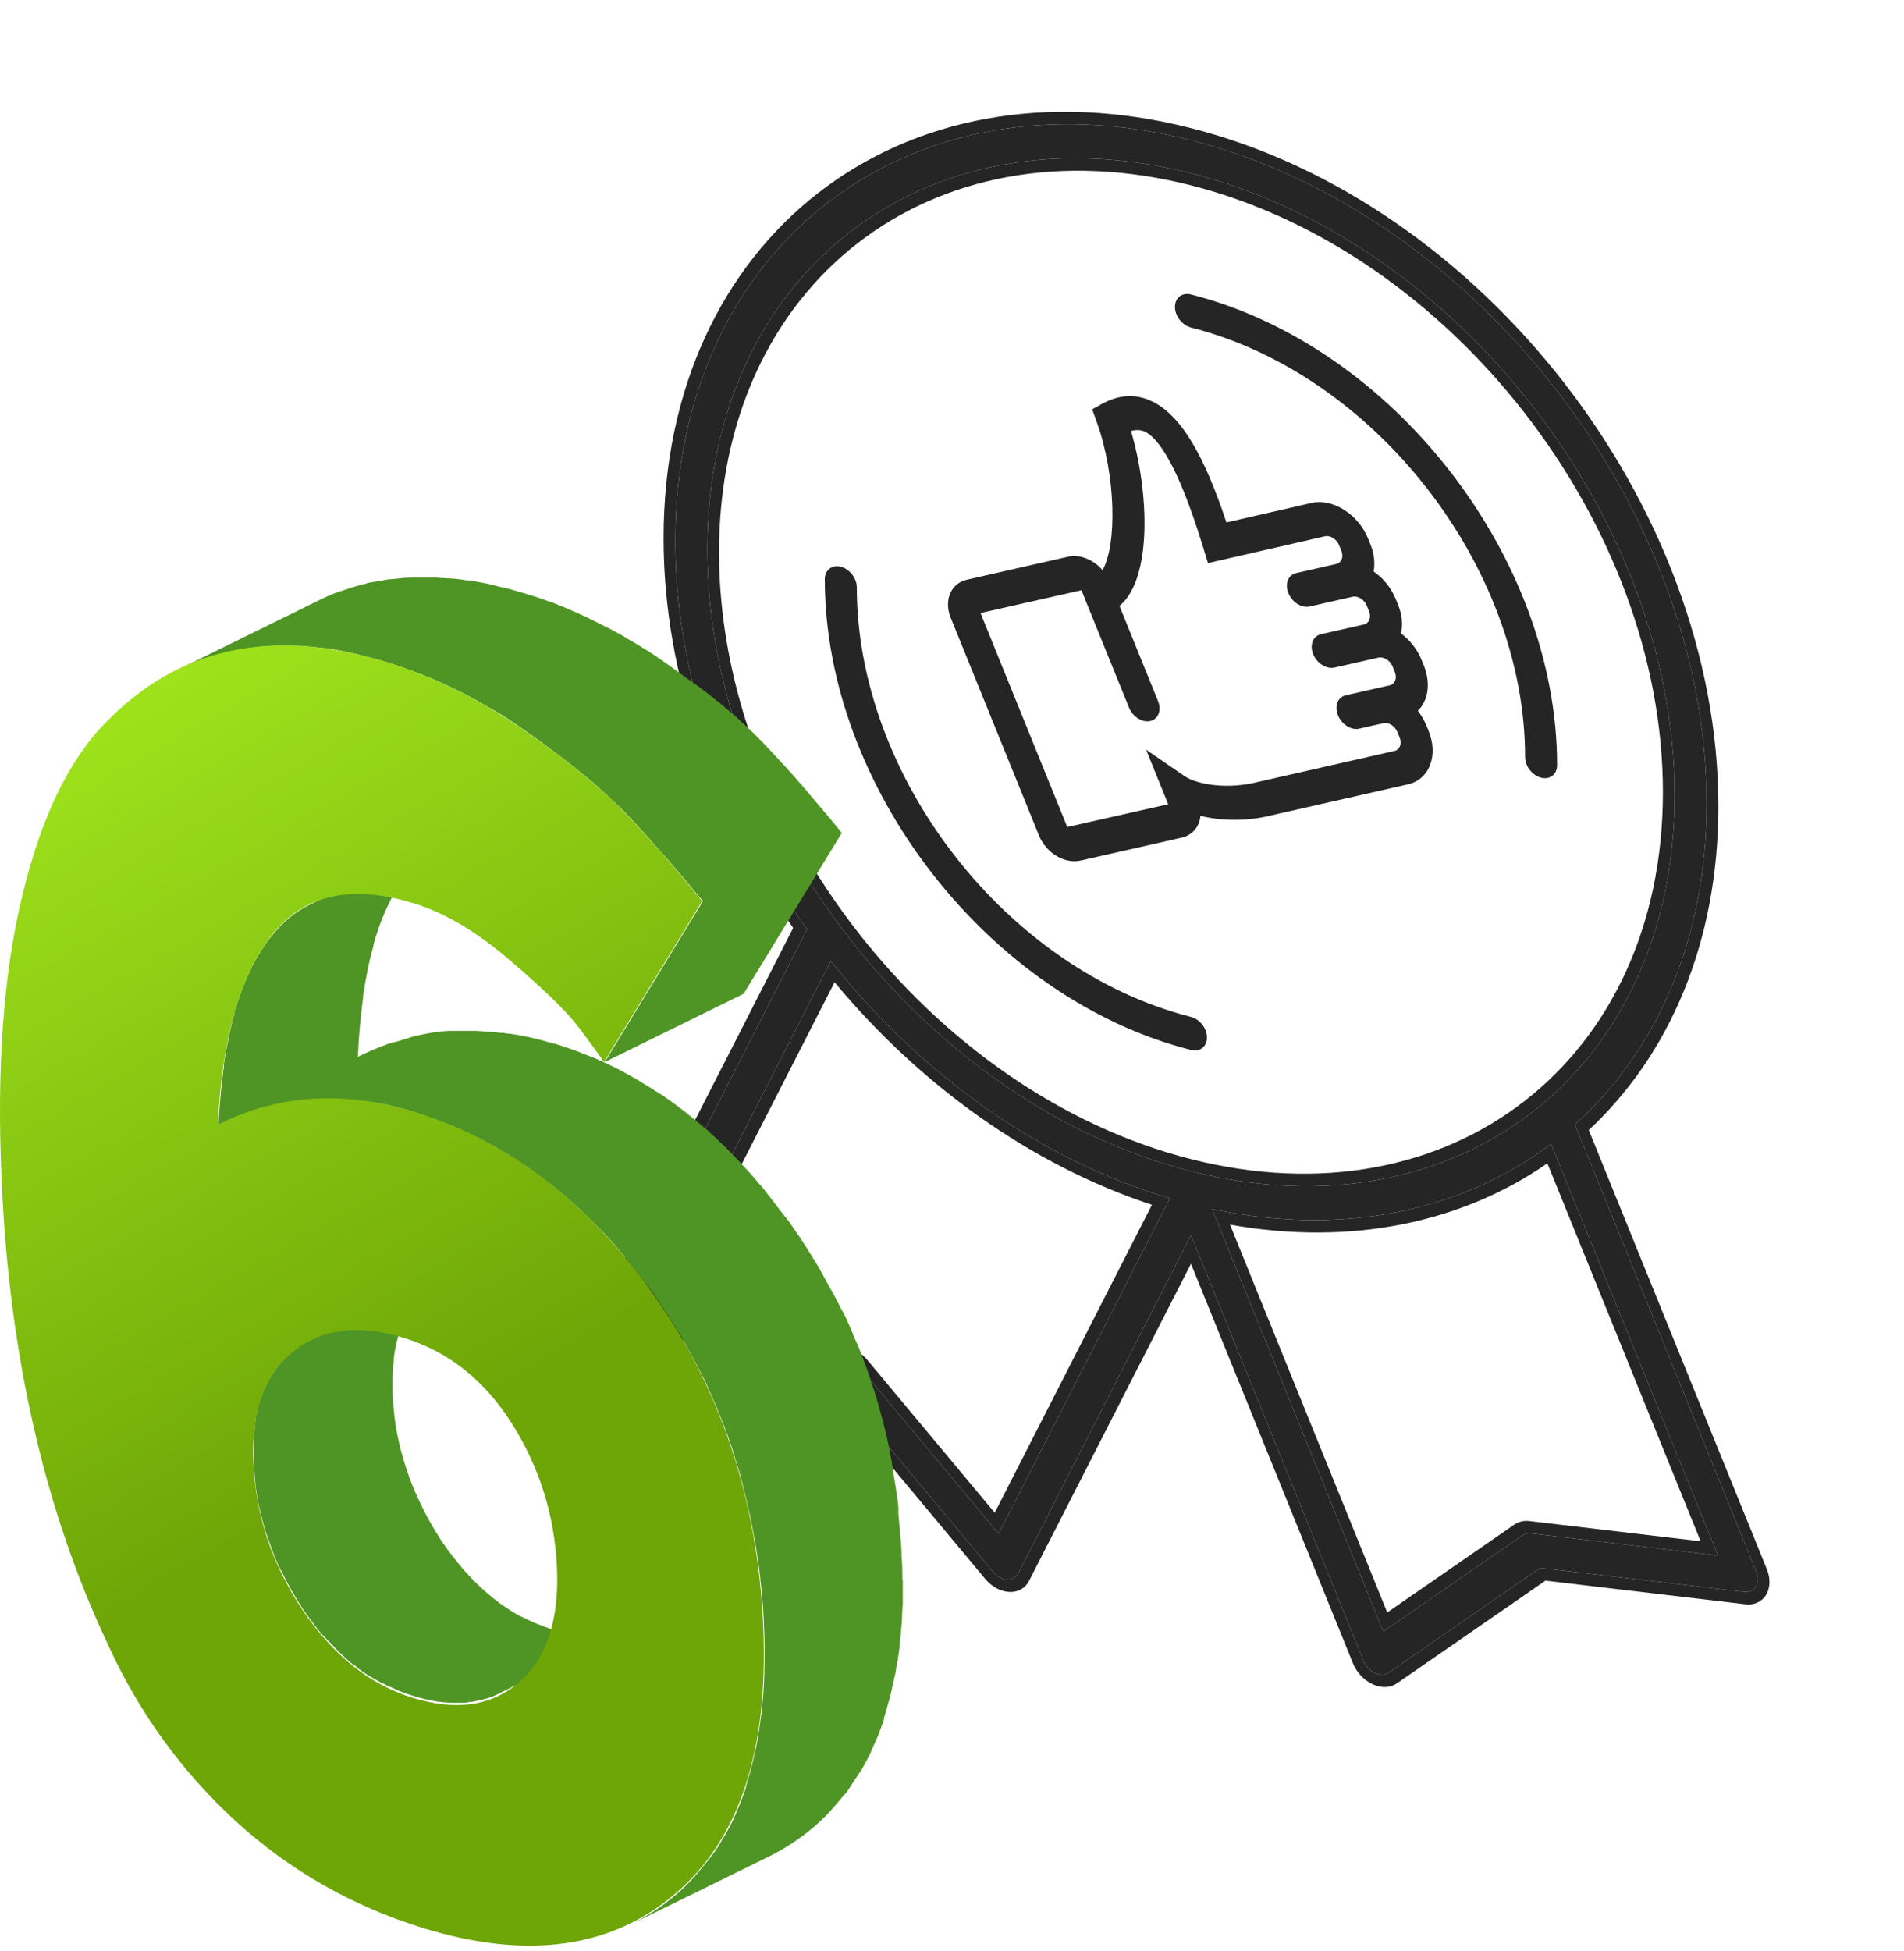
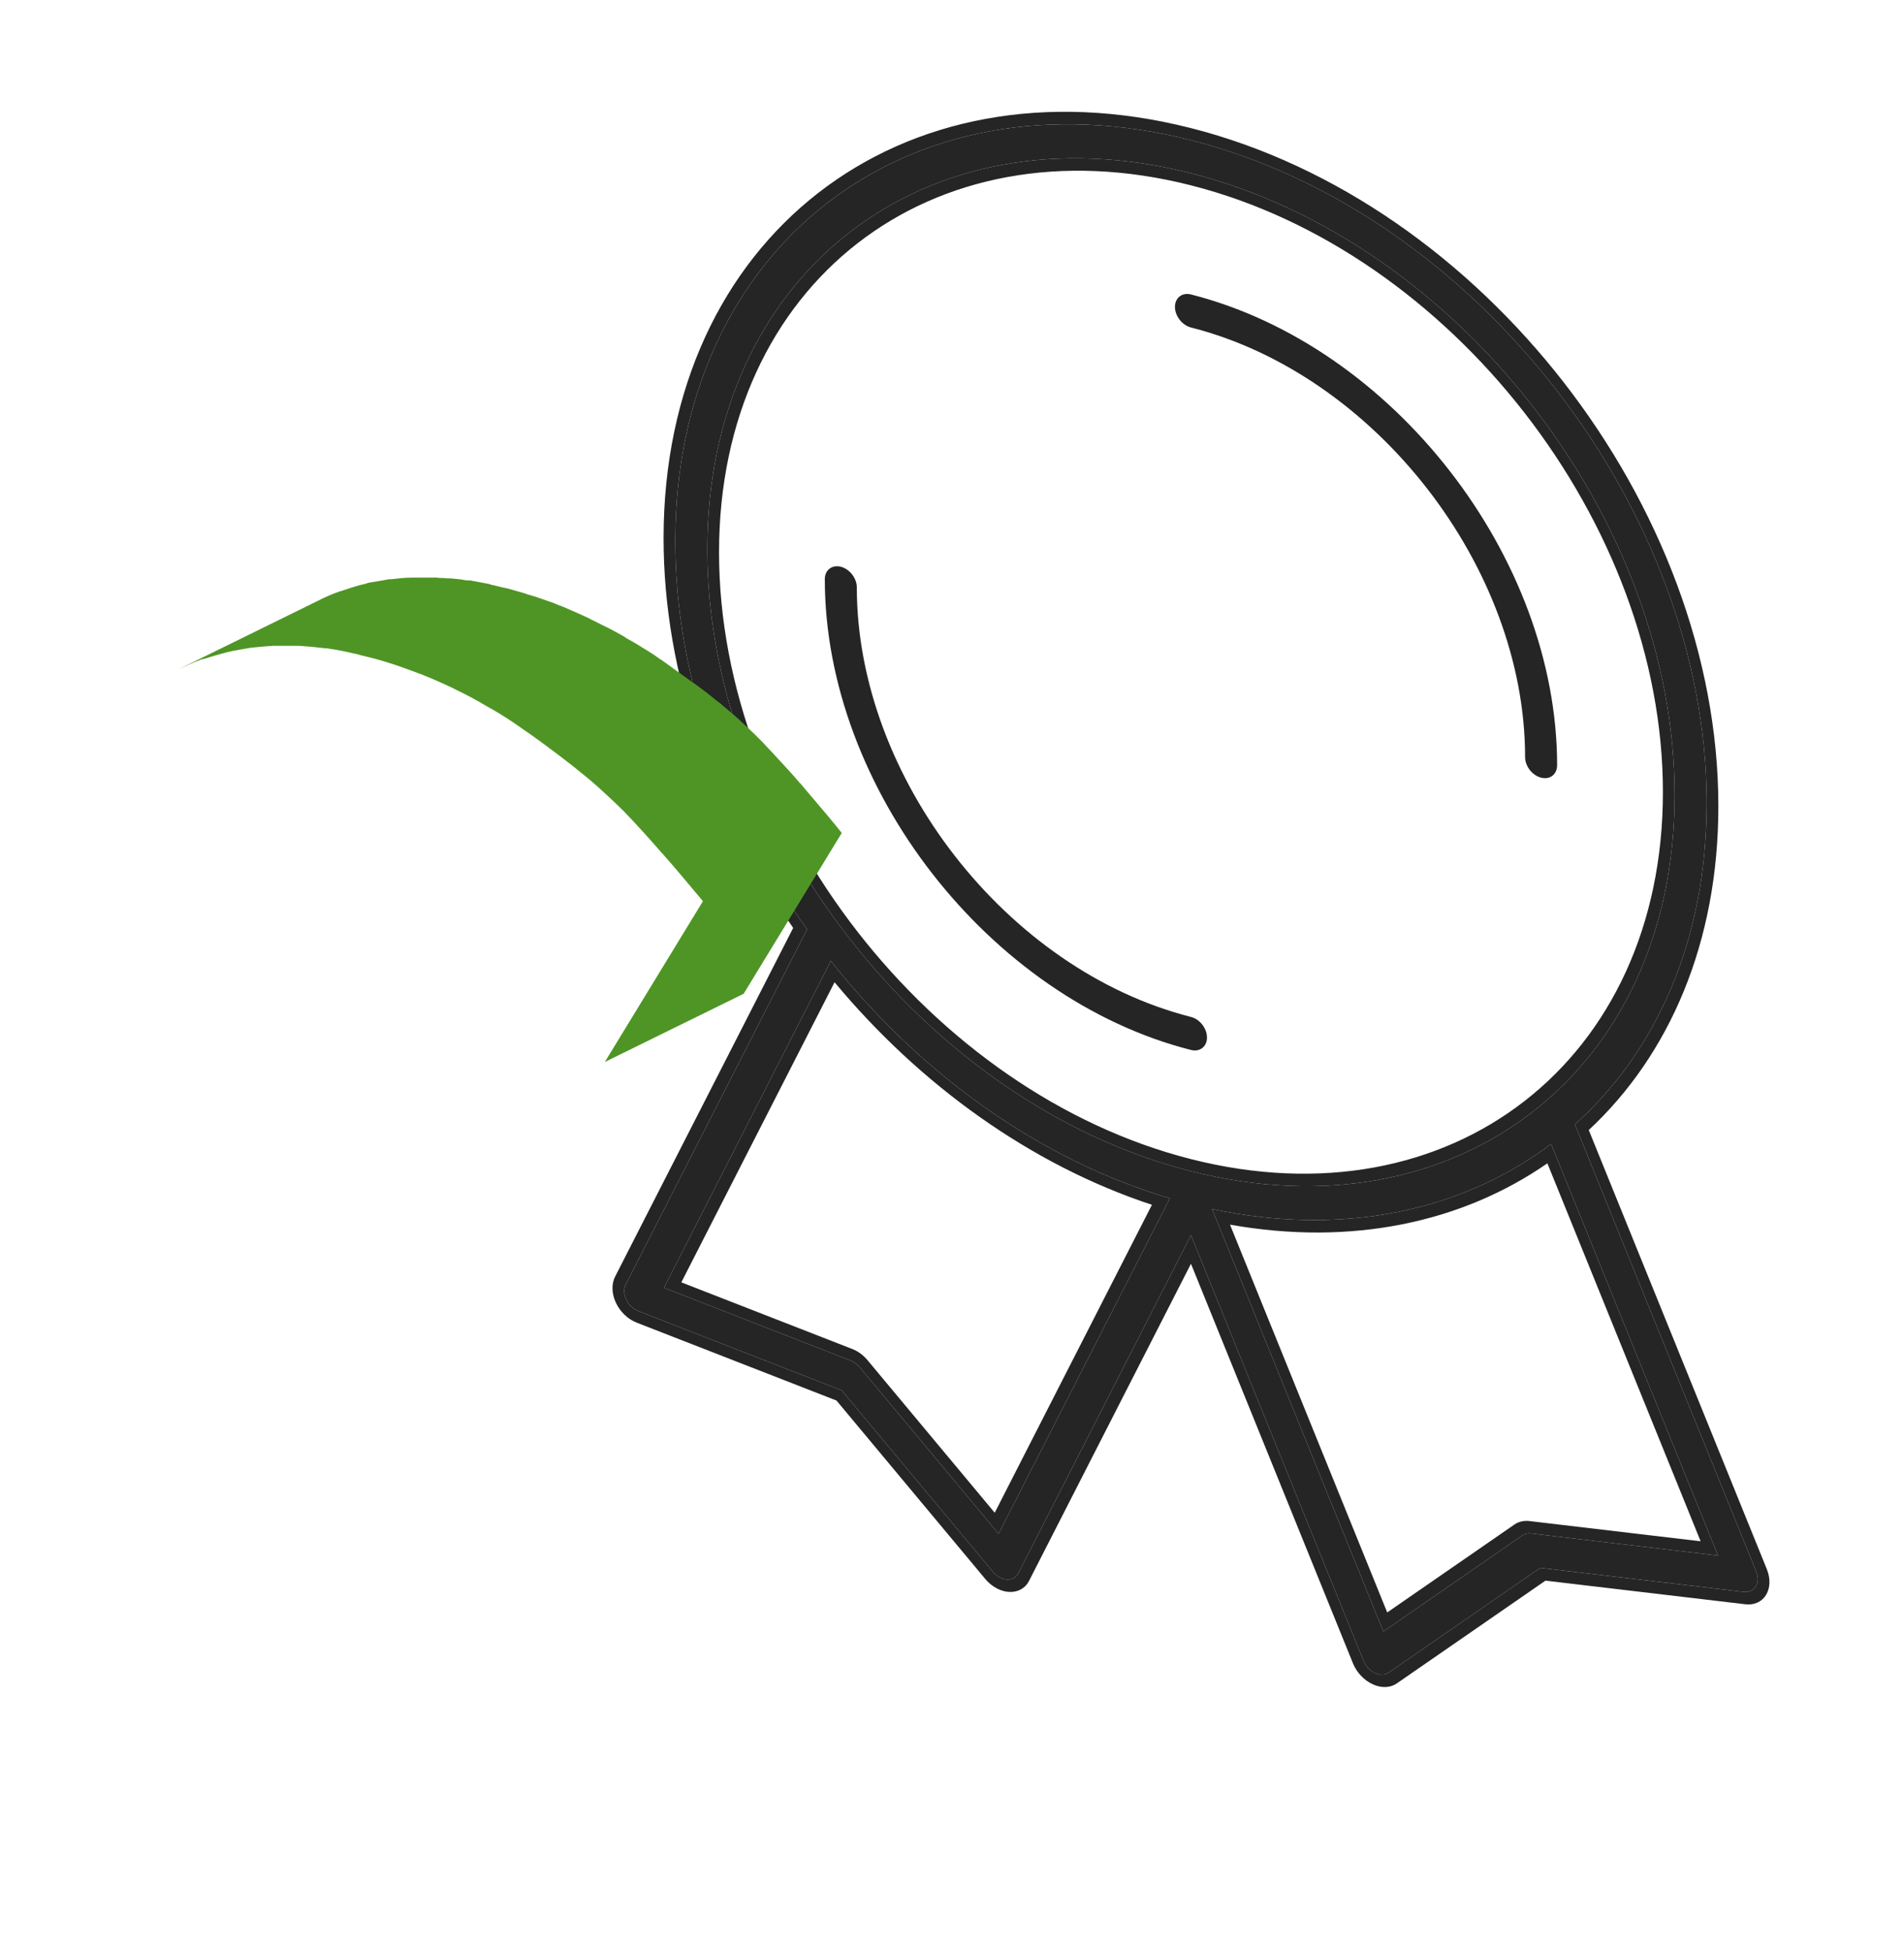
<svg xmlns="http://www.w3.org/2000/svg" width="122" height="125" viewBox="0 0 122 125" fill="none">
  <path d="M112.533 100.679L100.913 72.029C106.157 67.327 109.354 60.175 109.354 51.452C109.354 32.661 94.532 13.608 76.312 8.981C58.093 4.354 43.27 15.877 43.27 34.669C43.27 43.392 46.468 52.168 51.712 59.534L40.093 82.282C39.954 82.552 39.966 82.911 40.123 83.246C40.279 83.581 40.565 83.854 40.889 83.98L53.931 89.064L63.632 100.695C63.821 100.924 64.07 101.084 64.324 101.149C64.391 101.166 64.457 101.176 64.524 101.178C64.844 101.194 65.115 101.043 65.253 100.773L76.312 79.121L87.371 106.391C87.51 106.73 87.78 107.019 88.101 107.166C88.167 107.198 88.235 107.221 88.301 107.238C88.555 107.303 88.802 107.268 88.994 107.136L98.694 100.433L111.737 101.973C112.06 102.012 112.345 101.884 112.502 101.628C112.659 101.372 112.67 101.02 112.533 100.679ZM76.312 11.097C93.4 15.437 107.303 33.306 107.303 50.931C107.303 68.556 93.4 79.365 76.312 75.025C59.224 70.685 45.322 52.815 45.322 35.19C45.322 17.565 59.224 6.757 76.312 11.097ZM63.984 98.251L55.078 87.571C54.923 87.385 54.727 87.241 54.519 87.16L42.543 82.492L53.235 61.557C58.894 68.7 66.523 74.266 74.96 76.761L63.984 98.251ZM98.105 98.23C97.897 98.204 97.701 98.249 97.546 98.356L88.639 104.512L77.664 77.448C86.102 79.238 93.731 77.546 99.389 73.279L110.082 99.644L98.105 98.23Z" fill="#252525" />
  <path fill-rule="evenodd" clip-rule="evenodd" d="M113.214 100.525L113.214 100.527C113.452 101.116 113.432 101.724 113.161 102.167C112.889 102.612 112.394 102.833 111.834 102.766L99.027 101.253L89.501 107.836C89.171 108.064 88.742 108.125 88.301 108.013C88.191 107.985 88.072 107.944 87.949 107.886C87.393 107.63 86.929 107.131 86.691 106.547L76.312 80.954L65.933 101.275C65.695 101.739 65.23 102.001 64.676 101.976C64.553 101.971 64.435 101.952 64.324 101.924C63.885 101.812 63.454 101.535 63.123 101.136L63.122 101.134L53.599 89.716L40.792 84.724L40.791 84.723C40.23 84.505 39.736 84.032 39.464 83.451C39.192 82.87 39.172 82.25 39.412 81.781L50.823 59.441C45.656 52.006 42.519 43.216 42.519 34.478C42.519 15.259 57.678 3.474 76.312 8.206C94.947 12.939 110.105 32.423 110.105 51.643C110.105 60.381 106.968 67.578 101.801 72.388L113.214 100.525ZM100.913 72.029L112.533 100.679C112.67 101.02 112.659 101.372 112.502 101.628C112.345 101.884 112.06 102.012 111.737 101.973L98.694 100.433L88.994 107.136C88.802 107.268 88.555 107.303 88.301 107.238C88.235 107.221 88.167 107.198 88.101 107.166C87.78 107.019 87.51 106.73 87.371 106.391L76.312 79.121L65.253 100.773C65.115 101.043 64.844 101.194 64.524 101.178C64.457 101.176 64.391 101.166 64.324 101.149C64.07 101.084 63.821 100.924 63.632 100.695L53.931 89.064L40.889 83.98C40.565 83.854 40.279 83.581 40.123 83.246C39.966 82.911 39.954 82.552 40.093 82.282L51.712 59.534C46.468 52.168 43.27 43.392 43.27 34.669C43.27 15.877 58.093 4.354 76.312 8.981C94.532 13.608 109.354 32.661 109.354 51.452C109.354 60.175 106.157 67.327 100.913 72.029ZM106.552 50.741C106.552 33.544 92.986 16.106 76.312 11.872C59.639 7.637 46.073 18.184 46.073 35.381C46.073 52.578 59.639 70.015 76.312 74.25C92.986 78.484 106.552 67.938 106.552 50.741ZM63.984 98.251L74.96 76.761C74.69 76.681 74.42 76.598 74.151 76.512C66.316 73.997 59.219 68.843 53.809 62.268C53.615 62.033 53.424 61.796 53.235 61.557L42.543 82.492L54.519 87.16C54.727 87.241 54.923 87.385 55.078 87.571L63.984 98.251ZM63.737 96.903L55.587 87.13ZM63.737 96.903L73.811 77.178C65.998 74.601 58.917 69.459 53.475 62.92L43.657 82.144L54.615 86.416C54.977 86.556 55.317 86.806 55.586 87.129M98.01 97.437L108.969 98.731L99.149 74.52C93.708 78.294 86.627 79.84 78.813 78.448L88.887 103.29L97.038 97.657M88.639 104.512L77.664 77.448C77.935 77.505 78.204 77.559 78.473 77.609C86.309 79.075 93.406 77.524 98.816 73.698C99.009 73.561 99.201 73.422 99.389 73.279L110.082 99.644L98.105 98.23C97.897 98.204 97.701 98.249 97.546 98.356L88.639 104.512ZM98.01 97.437C97.648 97.393 97.308 97.47 97.039 97.656ZM107.303 50.931C107.303 33.306 93.4 15.437 76.312 11.097C59.224 6.757 45.322 17.565 45.322 35.19C45.322 52.815 59.224 70.685 76.312 75.025C93.4 79.365 107.303 68.556 107.303 50.931Z" fill="#252525" />
  <path d="M76.312 67.258C63.376 63.973 52.85 50.445 52.85 37.102C52.85 36.518 53.31 36.161 53.876 36.305C54.442 36.449 54.901 37.039 54.901 37.623C54.901 49.799 64.506 62.144 76.312 65.143C76.878 65.286 77.338 65.876 77.338 66.461C77.338 67.046 76.878 67.402 76.312 67.258Z" fill="#252525" />
  <path d="M98.747 49.816C98.18 49.672 97.721 49.082 97.721 48.498C97.721 36.322 88.118 23.976 76.312 20.978C75.746 20.834 75.286 20.243 75.286 19.659C75.286 19.076 75.746 18.718 76.312 18.862C89.248 22.147 99.773 35.676 99.773 49.019C99.773 49.603 99.314 49.961 98.747 49.816Z" fill="#252525" />
-   <path d="M91.542 46.83L91.397 46.476C91.258 46.132 91.072 45.815 90.85 45.532C91.509 44.886 91.694 43.767 91.233 42.63L91.088 42.273C90.806 41.578 90.33 40.991 89.768 40.577C89.9 40.006 89.834 39.363 89.578 38.729L89.433 38.375C89.135 37.64 88.621 37.025 88.016 36.609C88.116 36.079 88.054 35.471 87.806 34.858L87.662 34.504C87.354 33.744 86.806 33.089 86.119 32.656C85.43 32.223 84.688 32.069 84.028 32.219L78.584 33.466C77.148 29.145 75.724 26.767 74.027 25.818C72.928 25.207 71.773 25.227 70.592 25.883L69.981 26.221L70.276 27.036C71.498 30.423 71.583 34.871 70.647 36.523C70.073 35.854 69.201 35.49 68.429 35.663L61.95 37.135C61.476 37.242 61.105 37.54 60.903 37.972C60.688 38.436 60.692 39.017 60.916 39.57L66.578 53.53C66.802 54.082 67.231 54.569 67.754 54.864C67.947 54.974 68.147 55.054 68.347 55.105C68.653 55.183 68.961 55.191 69.246 55.125L75.725 53.655C76.418 53.497 76.854 52.944 76.922 52.258C76.927 52.259 76.932 52.26 76.936 52.261C78.458 52.648 80.177 52.563 81.496 52.222L90.218 50.242C90.878 50.092 91.38 49.655 91.63 49.01C91.88 48.364 91.848 47.589 91.542 46.83ZM89.704 47.795C89.64 47.956 89.516 48.066 89.352 48.103L80.607 50.088C78.713 50.578 76.72 50.279 75.883 49.705L73.437 48.025L74.853 51.517L68.385 52.977L62.827 39.269L69.293 37.809L72.343 45.329C72.516 45.758 72.886 46.077 73.273 46.176C73.419 46.213 73.566 46.218 73.706 46.186C74.219 46.07 74.441 45.497 74.201 44.906L71.73 38.814C73.825 37.1 73.645 31.563 72.468 27.608C72.947 27.476 73.248 27.586 73.447 27.698C74.205 28.121 75.441 29.708 77.031 34.865L77.402 36.071L84.898 34.354C85.061 34.315 85.247 34.356 85.418 34.464C85.591 34.572 85.728 34.736 85.804 34.925L85.949 35.279C86.106 35.67 85.959 36.053 85.618 36.129L83.049 36.712C82.536 36.829 82.314 37.402 82.553 37.993C82.728 38.422 83.097 38.742 83.484 38.84C83.629 38.877 83.776 38.883 83.917 38.851L86.486 38.268L86.67 38.227C87.014 38.151 87.417 38.406 87.576 38.797L87.721 39.152C87.797 39.339 87.804 39.531 87.743 39.693C87.68 39.855 87.556 39.964 87.393 40.002L87.392 40.002L84.639 40.627C84.126 40.744 83.903 41.318 84.143 41.908C84.318 42.337 84.687 42.656 85.074 42.754C85.219 42.791 85.366 42.797 85.507 42.765L88.26 42.139L88.327 42.125C88.662 42.049 89.077 42.311 89.232 42.692L89.376 43.048C89.534 43.441 89.388 43.822 89.048 43.9L87.77 44.189L87.769 44.189L86.227 44.54C85.714 44.656 85.491 45.23 85.731 45.82C85.906 46.249 86.275 46.568 86.661 46.667C86.807 46.704 86.954 46.709 87.094 46.677L88.637 46.326C88.981 46.253 89.384 46.506 89.542 46.898L89.686 47.252C89.758 47.44 89.765 47.633 89.704 47.795Z" fill="#252525" />
-   <path d="M39.725 104.656C39.725 104.656 39.649 104.656 39.623 104.681C39.214 104.784 38.805 104.835 38.371 104.835H38.32C37.885 104.835 37.425 104.835 36.939 104.733C36.454 104.656 35.943 104.528 35.406 104.375C34.716 104.17 34.051 103.889 33.412 103.557C33.412 103.557 33.412 103.557 33.387 103.557C32.748 103.225 32.16 102.816 31.572 102.355C31.572 102.355 31.572 102.355 31.546 102.33C30.984 101.87 30.422 101.359 29.91 100.771C29.885 100.745 29.859 100.694 29.808 100.669C29.297 100.081 28.786 99.442 28.3 98.726C27.789 97.934 27.329 97.141 26.946 96.323C26.613 95.633 26.307 94.918 26.077 94.202C26.077 94.176 26.077 94.151 26.051 94.125C25.795 93.359 25.591 92.592 25.438 91.799C25.284 91.007 25.208 90.189 25.156 89.346C25.131 88.528 25.157 87.761 25.233 87.071C25.233 87.071 25.233 87.045 25.233 87.02C25.31 86.33 25.463 85.691 25.668 85.103C25.668 85.103 25.668 85.077 25.668 85.052C25.872 84.489 26.128 83.978 26.434 83.518C26.434 83.493 26.486 83.441 26.511 83.416C26.843 82.956 27.227 82.547 27.661 82.189C28.019 81.908 28.402 81.652 28.811 81.448L19.917 85.818C19.508 86.023 19.124 86.253 18.767 86.56C18.358 86.892 18 87.25 17.693 87.659C17.668 87.71 17.642 87.761 17.616 87.787C17.616 87.812 17.565 87.863 17.54 87.889C17.463 88.017 17.386 88.119 17.31 88.247C17.207 88.4 17.131 88.553 17.054 88.732C16.977 88.886 16.926 89.013 16.85 89.167C16.824 89.243 16.799 89.346 16.747 89.422C16.747 89.422 16.747 89.448 16.747 89.474C16.747 89.525 16.722 89.55 16.696 89.601C16.645 89.729 16.619 89.882 16.568 90.01C16.543 90.138 16.492 90.291 16.466 90.419C16.441 90.547 16.415 90.7 16.39 90.828C16.39 90.956 16.338 91.109 16.313 91.263C16.313 91.314 16.313 91.365 16.313 91.416C16.313 91.416 16.313 91.442 16.313 91.467C16.313 91.544 16.313 91.646 16.287 91.723C16.287 91.876 16.262 92.029 16.262 92.183C16.262 92.336 16.262 92.515 16.262 92.668C16.262 92.847 16.262 93.026 16.262 93.205C16.262 93.384 16.262 93.563 16.262 93.742C16.262 93.946 16.262 94.151 16.313 94.381C16.313 94.585 16.338 94.79 16.364 94.994C16.364 95.199 16.415 95.403 16.441 95.608C16.466 95.812 16.492 95.991 16.543 96.196C16.568 96.4 16.619 96.605 16.671 96.809C16.722 97.013 16.773 97.218 16.824 97.422C16.875 97.627 16.952 97.857 17.003 98.061C17.054 98.215 17.105 98.368 17.156 98.496C17.156 98.522 17.156 98.547 17.182 98.573C17.182 98.624 17.207 98.675 17.233 98.726C17.335 98.982 17.412 99.237 17.514 99.493C17.642 99.851 17.795 100.183 17.974 100.541C17.974 100.592 18.025 100.617 18.051 100.669C18.434 101.486 18.894 102.279 19.405 103.071C19.533 103.25 19.661 103.429 19.789 103.608C20.044 103.966 20.3 104.298 20.556 104.605C20.658 104.733 20.786 104.86 20.914 104.988C20.939 105.014 20.965 105.065 21.016 105.09C21.067 105.141 21.118 105.193 21.169 105.244C21.348 105.423 21.501 105.602 21.68 105.78C21.834 105.934 21.987 106.062 22.14 106.215C22.294 106.343 22.422 106.471 22.575 106.598C22.575 106.598 22.626 106.649 22.652 106.649C22.652 106.649 22.652 106.649 22.677 106.649C22.779 106.726 22.882 106.803 22.984 106.905C23.112 107.007 23.265 107.11 23.393 107.186C23.521 107.288 23.674 107.365 23.802 107.442C23.93 107.519 24.083 107.595 24.211 107.672C24.313 107.723 24.39 107.774 24.492 107.825C24.492 107.825 24.492 107.825 24.517 107.825C24.543 107.825 24.594 107.851 24.62 107.876C24.747 107.953 24.901 108.03 25.054 108.081C25.208 108.158 25.335 108.209 25.489 108.285C25.642 108.336 25.795 108.413 25.949 108.464C26.102 108.515 26.281 108.566 26.434 108.618C26.46 108.618 26.486 108.618 26.511 108.643C26.665 108.694 26.818 108.745 26.971 108.771C27.15 108.822 27.329 108.873 27.508 108.899C27.687 108.924 27.866 108.975 28.019 109.001C28.172 109.001 28.351 109.052 28.505 109.052C28.684 109.052 28.837 109.078 29.016 109.078C29.144 109.078 29.271 109.078 29.399 109.078H29.45C29.45 109.078 29.502 109.078 29.527 109.078C29.706 109.078 29.885 109.078 30.064 109.027C30.268 109.027 30.473 108.975 30.652 108.924H30.703C30.754 108.924 30.779 108.924 30.831 108.899C31.01 108.848 31.189 108.796 31.367 108.745C31.572 108.669 31.776 108.592 31.955 108.49L40.85 104.119C40.492 104.298 40.109 104.426 39.725 104.528V104.656Z" fill="#4F9525" />
-   <path d="M57.821 101.18C57.821 100.72 57.821 100.234 57.77 99.774V99.723C57.77 99.186 57.719 98.65 57.667 98.113C57.642 97.73 57.591 97.372 57.565 96.988C57.565 96.912 57.565 96.809 57.565 96.733C57.565 96.682 57.565 96.63 57.565 96.554C57.514 96.043 57.437 95.557 57.361 95.071C57.31 94.739 57.258 94.432 57.207 94.126C57.207 94.023 57.182 93.947 57.156 93.844C57.156 93.768 57.156 93.691 57.131 93.615C57.054 93.129 56.952 92.669 56.85 92.183C56.798 91.902 56.722 91.621 56.645 91.34C56.645 91.237 56.594 91.135 56.568 91.033C56.568 90.931 56.517 90.854 56.492 90.752C56.364 90.266 56.236 89.781 56.083 89.32C56.032 89.116 55.955 88.912 55.878 88.707C55.827 88.579 55.802 88.426 55.751 88.298C55.699 88.145 55.648 87.991 55.597 87.838C55.393 87.276 55.188 86.739 54.984 86.202C54.984 86.151 54.933 86.1 54.907 86.049C54.805 85.819 54.703 85.614 54.626 85.384C54.447 84.95 54.268 84.541 54.064 84.132C54.013 84.03 53.936 83.927 53.885 83.825C53.603 83.237 53.271 82.649 52.939 82.062C52.786 81.78 52.632 81.499 52.479 81.218C51.968 80.375 51.456 79.531 50.869 78.713C50.792 78.585 50.69 78.458 50.613 78.33C50.408 78.049 50.178 77.793 49.974 77.512C49.667 77.129 49.386 76.72 49.079 76.362C49.028 76.285 48.977 76.234 48.926 76.157C48.492 75.646 48.083 75.16 47.648 74.7C47.648 74.7 47.597 74.649 47.571 74.624C47.52 74.573 47.469 74.522 47.418 74.445C47.111 74.138 46.83 73.831 46.523 73.525C46.319 73.32 46.114 73.141 45.91 72.937C45.833 72.86 45.757 72.783 45.654 72.707C45.603 72.656 45.527 72.605 45.476 72.528C45.143 72.247 44.811 71.966 44.479 71.684C44.3 71.557 44.147 71.429 43.968 71.275C43.891 71.224 43.84 71.173 43.763 71.122C43.686 71.071 43.61 70.994 43.533 70.943C43.226 70.713 42.92 70.483 42.613 70.279C42.408 70.125 42.178 69.998 41.974 69.87C41.923 69.844 41.872 69.819 41.821 69.767C41.769 69.742 41.718 69.716 41.693 69.691C41.386 69.512 41.079 69.307 40.773 69.128C40.466 68.95 40.159 68.796 39.852 68.617C39.52 68.438 39.214 68.285 38.881 68.132C38.549 67.978 38.217 67.825 37.884 67.697C37.859 67.697 37.808 67.671 37.782 67.646C37.731 67.646 37.68 67.62 37.629 67.595C37.373 67.493 37.092 67.39 36.836 67.288C36.453 67.16 36.095 67.033 35.712 66.905C35.635 66.905 35.584 66.854 35.507 66.854C35.226 66.777 34.945 66.7 34.664 66.624C34.332 66.547 33.999 66.445 33.667 66.394C33.335 66.317 33.002 66.266 32.645 66.215C32.517 66.215 32.389 66.189 32.261 66.163C32.21 66.163 32.159 66.163 32.108 66.163C31.954 66.163 31.776 66.112 31.622 66.112C31.264 66.087 30.907 66.061 30.549 66.036C30.165 66.036 29.782 66.036 29.399 66.036C29.296 66.036 29.194 66.036 29.092 66.036C29.015 66.036 28.939 66.036 28.862 66.036C28.632 66.036 28.376 66.061 28.146 66.087C27.66 66.138 27.175 66.24 26.689 66.342C26.51 66.368 26.357 66.445 26.178 66.496C25.974 66.547 25.795 66.598 25.59 66.675C25.309 66.751 25.053 66.802 24.772 66.905C24.159 67.135 23.546 67.39 22.932 67.697C22.983 66.342 23.111 65.09 23.264 63.914C23.264 63.863 23.264 63.812 23.264 63.786C23.443 62.636 23.648 61.563 23.929 60.592C23.929 60.592 23.929 60.54 23.929 60.515C24.21 59.518 24.542 58.623 24.951 57.806C25.36 56.962 25.795 56.221 26.331 55.582C26.664 55.147 27.047 54.764 27.43 54.432C27.814 54.099 28.248 53.844 28.683 53.614L19.788 57.984C18.894 58.419 18.101 59.084 17.411 59.953C17.36 60.004 17.309 60.08 17.258 60.132C17.002 60.464 16.772 60.822 16.542 61.205C16.363 61.512 16.184 61.818 16.031 62.176C15.878 62.483 15.75 62.79 15.622 63.096C15.494 63.403 15.392 63.735 15.264 64.068C15.188 64.323 15.085 64.604 15.009 64.885C15.009 64.911 15.009 64.937 15.009 64.962C15.009 64.988 15.009 65.013 14.983 65.064C14.881 65.397 14.804 65.755 14.727 66.112C14.651 66.47 14.574 66.854 14.497 67.237C14.446 67.544 14.395 67.85 14.344 68.157C14.344 68.208 14.344 68.259 14.344 68.311C14.344 68.362 14.344 68.438 14.318 68.489C14.267 68.924 14.216 69.384 14.165 69.844C14.114 70.33 14.088 70.841 14.037 71.352C14.037 71.582 14.012 71.838 14.012 72.093C14.881 71.659 15.75 71.352 16.644 71.071C16.849 71.02 17.028 70.943 17.232 70.892C18.127 70.662 19.021 70.509 19.916 70.432C19.993 70.432 20.069 70.432 20.146 70.432C21.143 70.381 22.14 70.406 23.162 70.534C23.213 70.534 23.264 70.534 23.315 70.534C24.389 70.662 25.462 70.892 26.561 71.25C27.277 71.48 27.993 71.736 28.683 72.017C28.734 72.017 28.785 72.042 28.836 72.068C30.242 72.656 31.622 73.346 32.926 74.189C32.977 74.215 33.028 74.266 33.079 74.291C33.693 74.675 34.281 75.109 34.868 75.544C34.945 75.595 34.996 75.646 35.073 75.697C35.635 76.132 36.197 76.592 36.76 77.103C36.836 77.18 36.939 77.256 37.015 77.333C37.526 77.819 38.038 78.304 38.523 78.816C38.575 78.867 38.626 78.918 38.702 78.994C39.214 79.531 39.725 80.119 40.21 80.733C40.517 81.116 40.824 81.499 41.13 81.908C41.437 82.292 41.744 82.675 42.025 83.084C42.587 83.902 43.124 84.745 43.635 85.589C43.789 85.87 43.942 86.151 44.095 86.432C44.428 87.02 44.734 87.608 45.041 88.196C45.297 88.707 45.527 89.244 45.757 89.781C45.859 90.011 45.961 90.215 46.038 90.445C46.345 91.186 46.626 91.928 46.881 92.694C46.932 92.848 46.984 92.975 47.009 93.129C47.265 93.896 47.495 94.662 47.674 95.455C47.699 95.557 47.725 95.659 47.75 95.761C47.955 96.579 48.134 97.397 48.287 98.241C48.287 98.343 48.313 98.42 48.338 98.522C48.492 99.365 48.619 100.234 48.722 101.129C48.722 101.206 48.722 101.308 48.747 101.385C48.849 102.305 48.926 103.225 48.952 104.171C49.003 105.167 49.003 106.113 48.977 107.008C48.977 107.059 48.977 107.084 48.977 107.136C48.952 108.005 48.901 108.822 48.798 109.64C48.798 109.717 48.798 109.794 48.773 109.87C48.67 110.637 48.568 111.378 48.415 112.094C48.415 112.171 48.389 112.222 48.364 112.299C48.21 113.04 48.006 113.755 47.801 114.42C47.801 114.42 47.801 114.471 47.801 114.497C47.571 115.161 47.316 115.826 47.035 116.439C47.035 116.49 47.009 116.516 46.984 116.567C46.728 117.104 46.421 117.615 46.114 118.126C46.012 118.305 45.885 118.484 45.757 118.663C45.578 118.918 45.399 119.149 45.194 119.379C44.606 120.12 43.993 120.81 43.277 121.398C42.817 121.781 42.357 122.139 41.872 122.446C41.386 122.752 40.9 123.034 40.389 123.289L49.284 118.918C50.306 118.407 51.252 117.794 52.147 117.027C52.862 116.439 53.476 115.724 54.064 115.008C54.14 114.906 54.242 114.854 54.294 114.752C54.396 114.599 54.498 114.42 54.6 114.267C54.728 114.088 54.83 113.909 54.958 113.73C55.035 113.602 55.111 113.5 55.188 113.398C55.393 113.04 55.597 112.656 55.802 112.247C55.802 112.247 55.802 112.196 55.827 112.171C55.827 112.12 55.853 112.094 55.878 112.043C56.006 111.762 56.134 111.481 56.262 111.174C56.389 110.842 56.517 110.509 56.645 110.152C56.645 110.152 56.645 110.126 56.645 110.1C56.645 110.1 56.645 110.049 56.645 110.024C56.747 109.743 56.824 109.436 56.901 109.155C57.003 108.822 57.08 108.49 57.156 108.158C57.156 108.081 57.182 108.005 57.207 107.902C57.207 107.826 57.233 107.774 57.258 107.698C57.31 107.493 57.335 107.314 57.386 107.11C57.437 106.752 57.514 106.42 57.565 106.062C57.591 105.858 57.616 105.679 57.642 105.474C57.642 105.397 57.642 105.321 57.667 105.244C57.667 105.142 57.667 105.04 57.693 104.937C57.719 104.554 57.77 104.171 57.795 103.762C57.795 103.429 57.821 103.072 57.846 102.714C57.846 102.688 57.846 102.637 57.846 102.611C57.846 102.586 57.846 102.56 57.846 102.509C57.846 102.075 57.846 101.615 57.846 101.155L57.821 101.18Z" fill="#4F9525" />
-   <path d="M13.143 42.189C13.603 42.035 14.063 41.907 14.549 41.78C14.856 41.703 15.137 41.652 15.444 41.601C15.648 41.575 15.827 41.524 16.031 41.498C16.517 41.447 17.028 41.396 17.514 41.371C17.565 41.371 17.616 41.371 17.693 41.371C18.153 41.371 18.587 41.371 19.047 41.371C19.175 41.371 19.329 41.371 19.482 41.396C19.916 41.422 20.351 41.473 20.811 41.524C20.888 41.524 20.99 41.524 21.067 41.55C21.578 41.626 22.115 41.728 22.651 41.856C22.779 41.882 22.933 41.907 23.06 41.959C23.597 42.086 24.134 42.214 24.696 42.393C25.386 42.597 26.076 42.853 26.766 43.109C26.869 43.16 26.996 43.185 27.099 43.236C27.738 43.492 28.377 43.773 29.016 44.08C29.118 44.131 29.22 44.182 29.322 44.233C29.961 44.54 30.575 44.872 31.214 45.256C31.316 45.307 31.393 45.358 31.495 45.409C32.16 45.792 32.798 46.201 33.438 46.661C34.153 47.147 34.818 47.633 35.457 48.118C35.917 48.451 36.326 48.783 36.76 49.115C36.888 49.218 37.041 49.345 37.169 49.447C37.68 49.856 38.14 50.24 38.575 50.649C38.677 50.751 38.779 50.828 38.882 50.93C39.265 51.288 39.623 51.62 39.955 51.952C40.722 52.745 41.514 53.614 42.358 54.585C42.358 54.585 42.383 54.636 42.409 54.636C43.252 55.582 44.121 56.63 45.041 57.729L38.754 68.029L47.649 63.659L53.936 53.358C53.63 52.975 53.323 52.591 53.016 52.233C52.428 51.543 51.866 50.879 51.329 50.24C51.329 50.24 51.304 50.189 51.278 50.189C50.716 49.524 50.153 48.936 49.617 48.349C49.361 48.067 49.105 47.812 48.875 47.556C48.697 47.377 48.518 47.198 48.339 47.019C48.16 46.84 47.981 46.687 47.802 46.508C47.7 46.431 47.623 46.329 47.521 46.253C47.47 46.202 47.444 46.176 47.393 46.125C47.01 45.767 46.575 45.435 46.141 45.051C46.013 44.949 45.885 44.872 45.783 44.77C45.374 44.438 44.939 44.106 44.479 43.773C44.479 43.773 44.454 43.773 44.428 43.748C43.789 43.288 43.124 42.802 42.409 42.291C42.358 42.265 42.332 42.24 42.281 42.214C41.898 41.933 41.489 41.677 41.105 41.447C40.901 41.32 40.696 41.192 40.466 41.064C40.364 41.013 40.287 40.962 40.185 40.911C40.108 40.859 40.032 40.808 39.955 40.757C39.572 40.553 39.188 40.323 38.805 40.144C38.652 40.067 38.473 39.99 38.294 39.888C38.191 39.837 38.089 39.786 37.987 39.735C37.859 39.684 37.757 39.607 37.629 39.556C37.246 39.377 36.837 39.198 36.428 39.019C36.3 38.968 36.198 38.917 36.07 38.866C35.968 38.815 35.84 38.789 35.738 38.738C35.559 38.661 35.38 38.585 35.201 38.534C34.767 38.38 34.332 38.227 33.898 38.099C33.821 38.099 33.744 38.048 33.667 38.022C33.31 37.92 32.952 37.818 32.594 37.716C32.415 37.664 32.211 37.639 32.032 37.588C31.904 37.562 31.75 37.511 31.623 37.486C31.52 37.486 31.444 37.434 31.342 37.409C30.933 37.332 30.524 37.256 30.115 37.179C30.089 37.179 30.064 37.179 30.012 37.179C29.936 37.179 29.834 37.179 29.757 37.153C29.476 37.102 29.169 37.077 28.888 37.051C28.735 37.051 28.581 37.051 28.428 37.026C28.274 37.026 28.147 37.026 27.993 37C27.891 37 27.763 37 27.661 37C27.303 37 26.971 37 26.639 37C26.587 37 26.511 37 26.46 37C26.46 37 26.434 37 26.409 37C25.948 37 25.514 37.051 25.079 37.102C25.028 37.102 25.003 37.102 24.952 37.102C24.747 37.128 24.568 37.179 24.364 37.205C24.108 37.256 23.853 37.281 23.623 37.332C23.572 37.332 23.52 37.358 23.469 37.383C22.984 37.486 22.523 37.639 22.063 37.792C21.987 37.818 21.91 37.843 21.833 37.869C21.833 37.869 21.833 37.869 21.808 37.869C21.297 38.048 20.811 38.252 20.325 38.508L11.431 42.879C11.916 42.649 12.428 42.419 12.913 42.24C13.015 42.214 13.092 42.189 13.194 42.163L13.143 42.189Z" fill="#4F9525" />
-   <path d="M41.974 83.058C46.217 89.091 48.543 96.119 48.901 104.119C49.259 112.12 47.367 117.845 43.252 121.321C39.137 124.823 33.744 125.538 27.15 123.519C22.575 122.113 18.562 119.813 15.111 116.669C11.661 113.5 8.9 109.717 6.907 105.321C2.868 96.758 0.593 86.867 0.108 75.672C-0.225 68.464 0.21 62.355 1.437 57.346C2.638 52.336 4.427 48.655 6.804 46.253C11.482 41.447 17.437 40.195 24.696 42.393C27.738 43.313 30.626 44.745 33.412 46.662C36.198 48.578 38.37 50.342 39.904 51.927C41.438 53.511 43.124 55.428 44.99 57.729L38.703 68.029C38.319 67.493 37.757 66.7 37.016 65.729C36.275 64.758 34.818 63.352 32.671 61.512C30.524 59.671 28.453 58.444 26.485 57.857C22.472 56.63 19.456 57.32 17.412 59.901C15.367 62.508 14.217 66.547 13.961 72.042C17.846 70.1 22.012 69.844 26.536 71.224C32.568 73.065 37.706 77.001 41.974 83.058ZM33.284 107.749C35.022 106.215 35.84 103.762 35.687 100.413C35.533 97.091 34.588 94.023 32.798 91.186C31.035 88.4 28.709 86.56 25.846 85.691C22.983 84.822 20.632 85.103 18.766 86.586C16.926 88.043 16.082 90.445 16.236 93.742C16.389 97.065 17.412 100.158 19.38 103.123C21.348 106.036 23.699 107.928 26.485 108.771C29.246 109.615 31.52 109.283 33.284 107.749Z" fill="url(#paint0_linear_96_236)" />
+   <path d="M13.143 42.189C13.603 42.035 14.063 41.907 14.549 41.78C14.856 41.703 15.137 41.652 15.444 41.601C15.648 41.575 15.827 41.524 16.031 41.498C16.517 41.447 17.028 41.396 17.514 41.371C17.565 41.371 17.616 41.371 17.693 41.371C18.153 41.371 18.587 41.371 19.047 41.371C19.175 41.371 19.329 41.371 19.482 41.396C19.916 41.422 20.351 41.473 20.811 41.524C20.888 41.524 20.99 41.524 21.067 41.55C21.578 41.626 22.115 41.728 22.651 41.856C22.779 41.882 22.933 41.907 23.06 41.959C23.597 42.086 24.134 42.214 24.696 42.393C25.386 42.597 26.076 42.853 26.766 43.109C26.869 43.16 26.996 43.185 27.099 43.236C27.738 43.492 28.377 43.773 29.016 44.08C29.118 44.131 29.22 44.182 29.322 44.233C29.961 44.54 30.575 44.872 31.214 45.256C31.316 45.307 31.393 45.358 31.495 45.409C32.16 45.792 32.798 46.201 33.438 46.661C34.153 47.147 34.818 47.633 35.457 48.118C35.917 48.451 36.326 48.783 36.76 49.115C36.888 49.218 37.041 49.345 37.169 49.447C37.68 49.856 38.14 50.24 38.575 50.649C38.677 50.751 38.779 50.828 38.882 50.93C39.265 51.288 39.623 51.62 39.955 51.952C40.722 52.745 41.514 53.614 42.358 54.585C42.358 54.585 42.383 54.636 42.409 54.636C43.252 55.582 44.121 56.63 45.041 57.729L38.754 68.029L47.649 63.659L53.936 53.358C53.63 52.975 53.323 52.591 53.016 52.233C52.428 51.543 51.866 50.879 51.329 50.24C51.329 50.24 51.304 50.189 51.278 50.189C50.716 49.524 50.153 48.936 49.617 48.349C49.361 48.067 49.105 47.812 48.875 47.556C48.697 47.377 48.518 47.198 48.339 47.019C48.16 46.84 47.981 46.687 47.802 46.508C47.7 46.431 47.623 46.329 47.521 46.253C47.47 46.202 47.444 46.176 47.393 46.125C47.01 45.767 46.575 45.435 46.141 45.051C46.013 44.949 45.885 44.872 45.783 44.77C45.374 44.438 44.939 44.106 44.479 43.773C44.479 43.773 44.454 43.773 44.428 43.748C43.789 43.288 43.124 42.802 42.409 42.291C42.358 42.265 42.332 42.24 42.281 42.214C41.898 41.933 41.489 41.677 41.105 41.447C40.901 41.32 40.696 41.192 40.466 41.064C40.364 41.013 40.287 40.962 40.185 40.911C40.108 40.859 40.032 40.808 39.955 40.757C39.572 40.553 39.188 40.323 38.805 40.144C38.652 40.067 38.473 39.99 38.294 39.888C38.191 39.837 38.089 39.786 37.987 39.735C37.859 39.684 37.757 39.607 37.629 39.556C37.246 39.377 36.837 39.198 36.428 39.019C36.3 38.968 36.198 38.917 36.07 38.866C35.968 38.815 35.84 38.789 35.738 38.738C35.559 38.661 35.38 38.585 35.201 38.534C34.767 38.38 34.332 38.227 33.898 38.099C33.821 38.099 33.744 38.048 33.667 38.022C33.31 37.92 32.952 37.818 32.594 37.716C32.415 37.664 32.211 37.639 32.032 37.588C31.904 37.562 31.75 37.511 31.623 37.486C31.52 37.486 31.444 37.434 31.342 37.409C30.933 37.332 30.524 37.256 30.115 37.179C30.089 37.179 30.064 37.179 30.012 37.179C29.936 37.179 29.834 37.179 29.757 37.153C29.476 37.102 29.169 37.077 28.888 37.051C28.735 37.051 28.581 37.051 28.428 37.026C28.274 37.026 28.147 37.026 27.993 37C27.891 37 27.763 37 27.661 37C27.303 37 26.971 37 26.639 37C26.587 37 26.511 37 26.46 37C26.46 37 26.434 37 26.409 37C25.948 37 25.514 37.051 25.079 37.102C25.028 37.102 25.003 37.102 24.952 37.102C24.747 37.128 24.568 37.179 24.364 37.205C24.108 37.256 23.853 37.281 23.623 37.332C23.572 37.332 23.52 37.358 23.469 37.383C22.984 37.486 22.523 37.639 22.063 37.792C21.987 37.818 21.91 37.843 21.833 37.869C21.833 37.869 21.833 37.869 21.808 37.869C21.297 38.048 20.811 38.252 20.325 38.508L11.431 42.879C11.916 42.649 12.428 42.419 12.913 42.24L13.143 42.189Z" fill="#4F9525" />
  <defs>
    <linearGradient id="paint0_linear_96_236" x1="3.967" y1="43.645" x2="31.035" y2="90.522" gradientUnits="userSpaceOnUse">
      <stop stop-color="#A1E61D" />
      <stop offset="1" stop-color="#6EA507" />
    </linearGradient>
  </defs>
</svg>